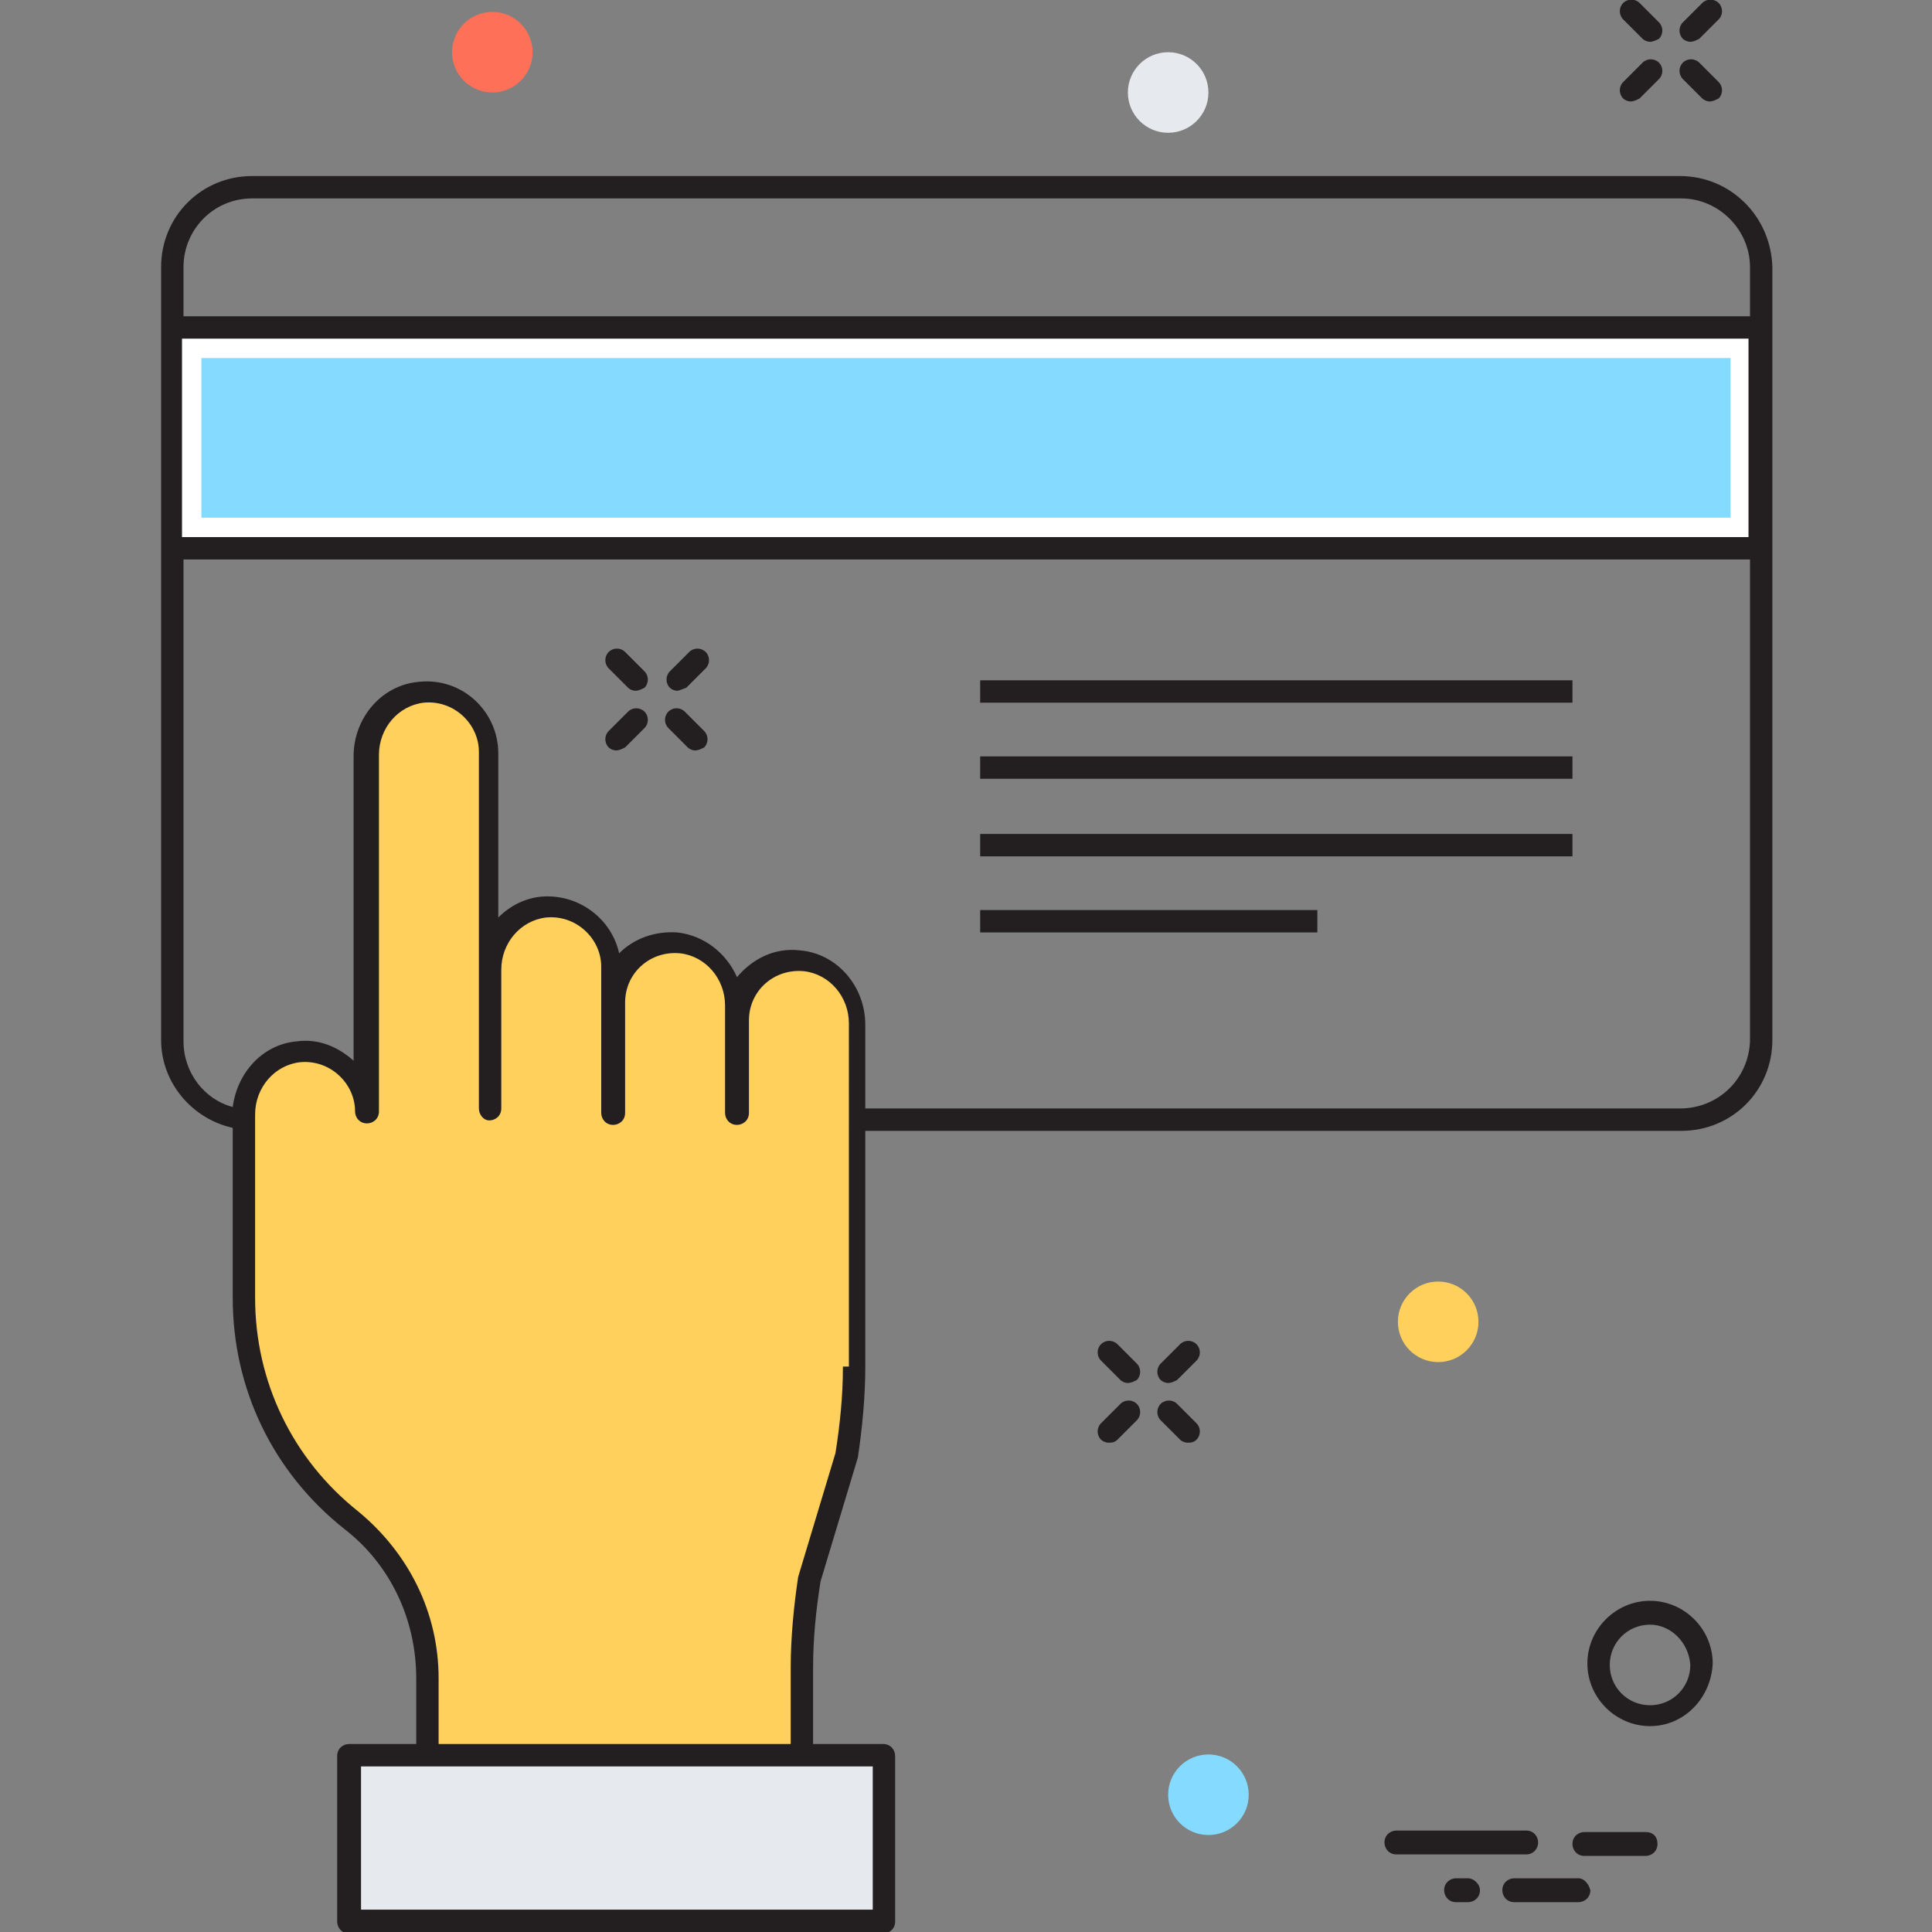
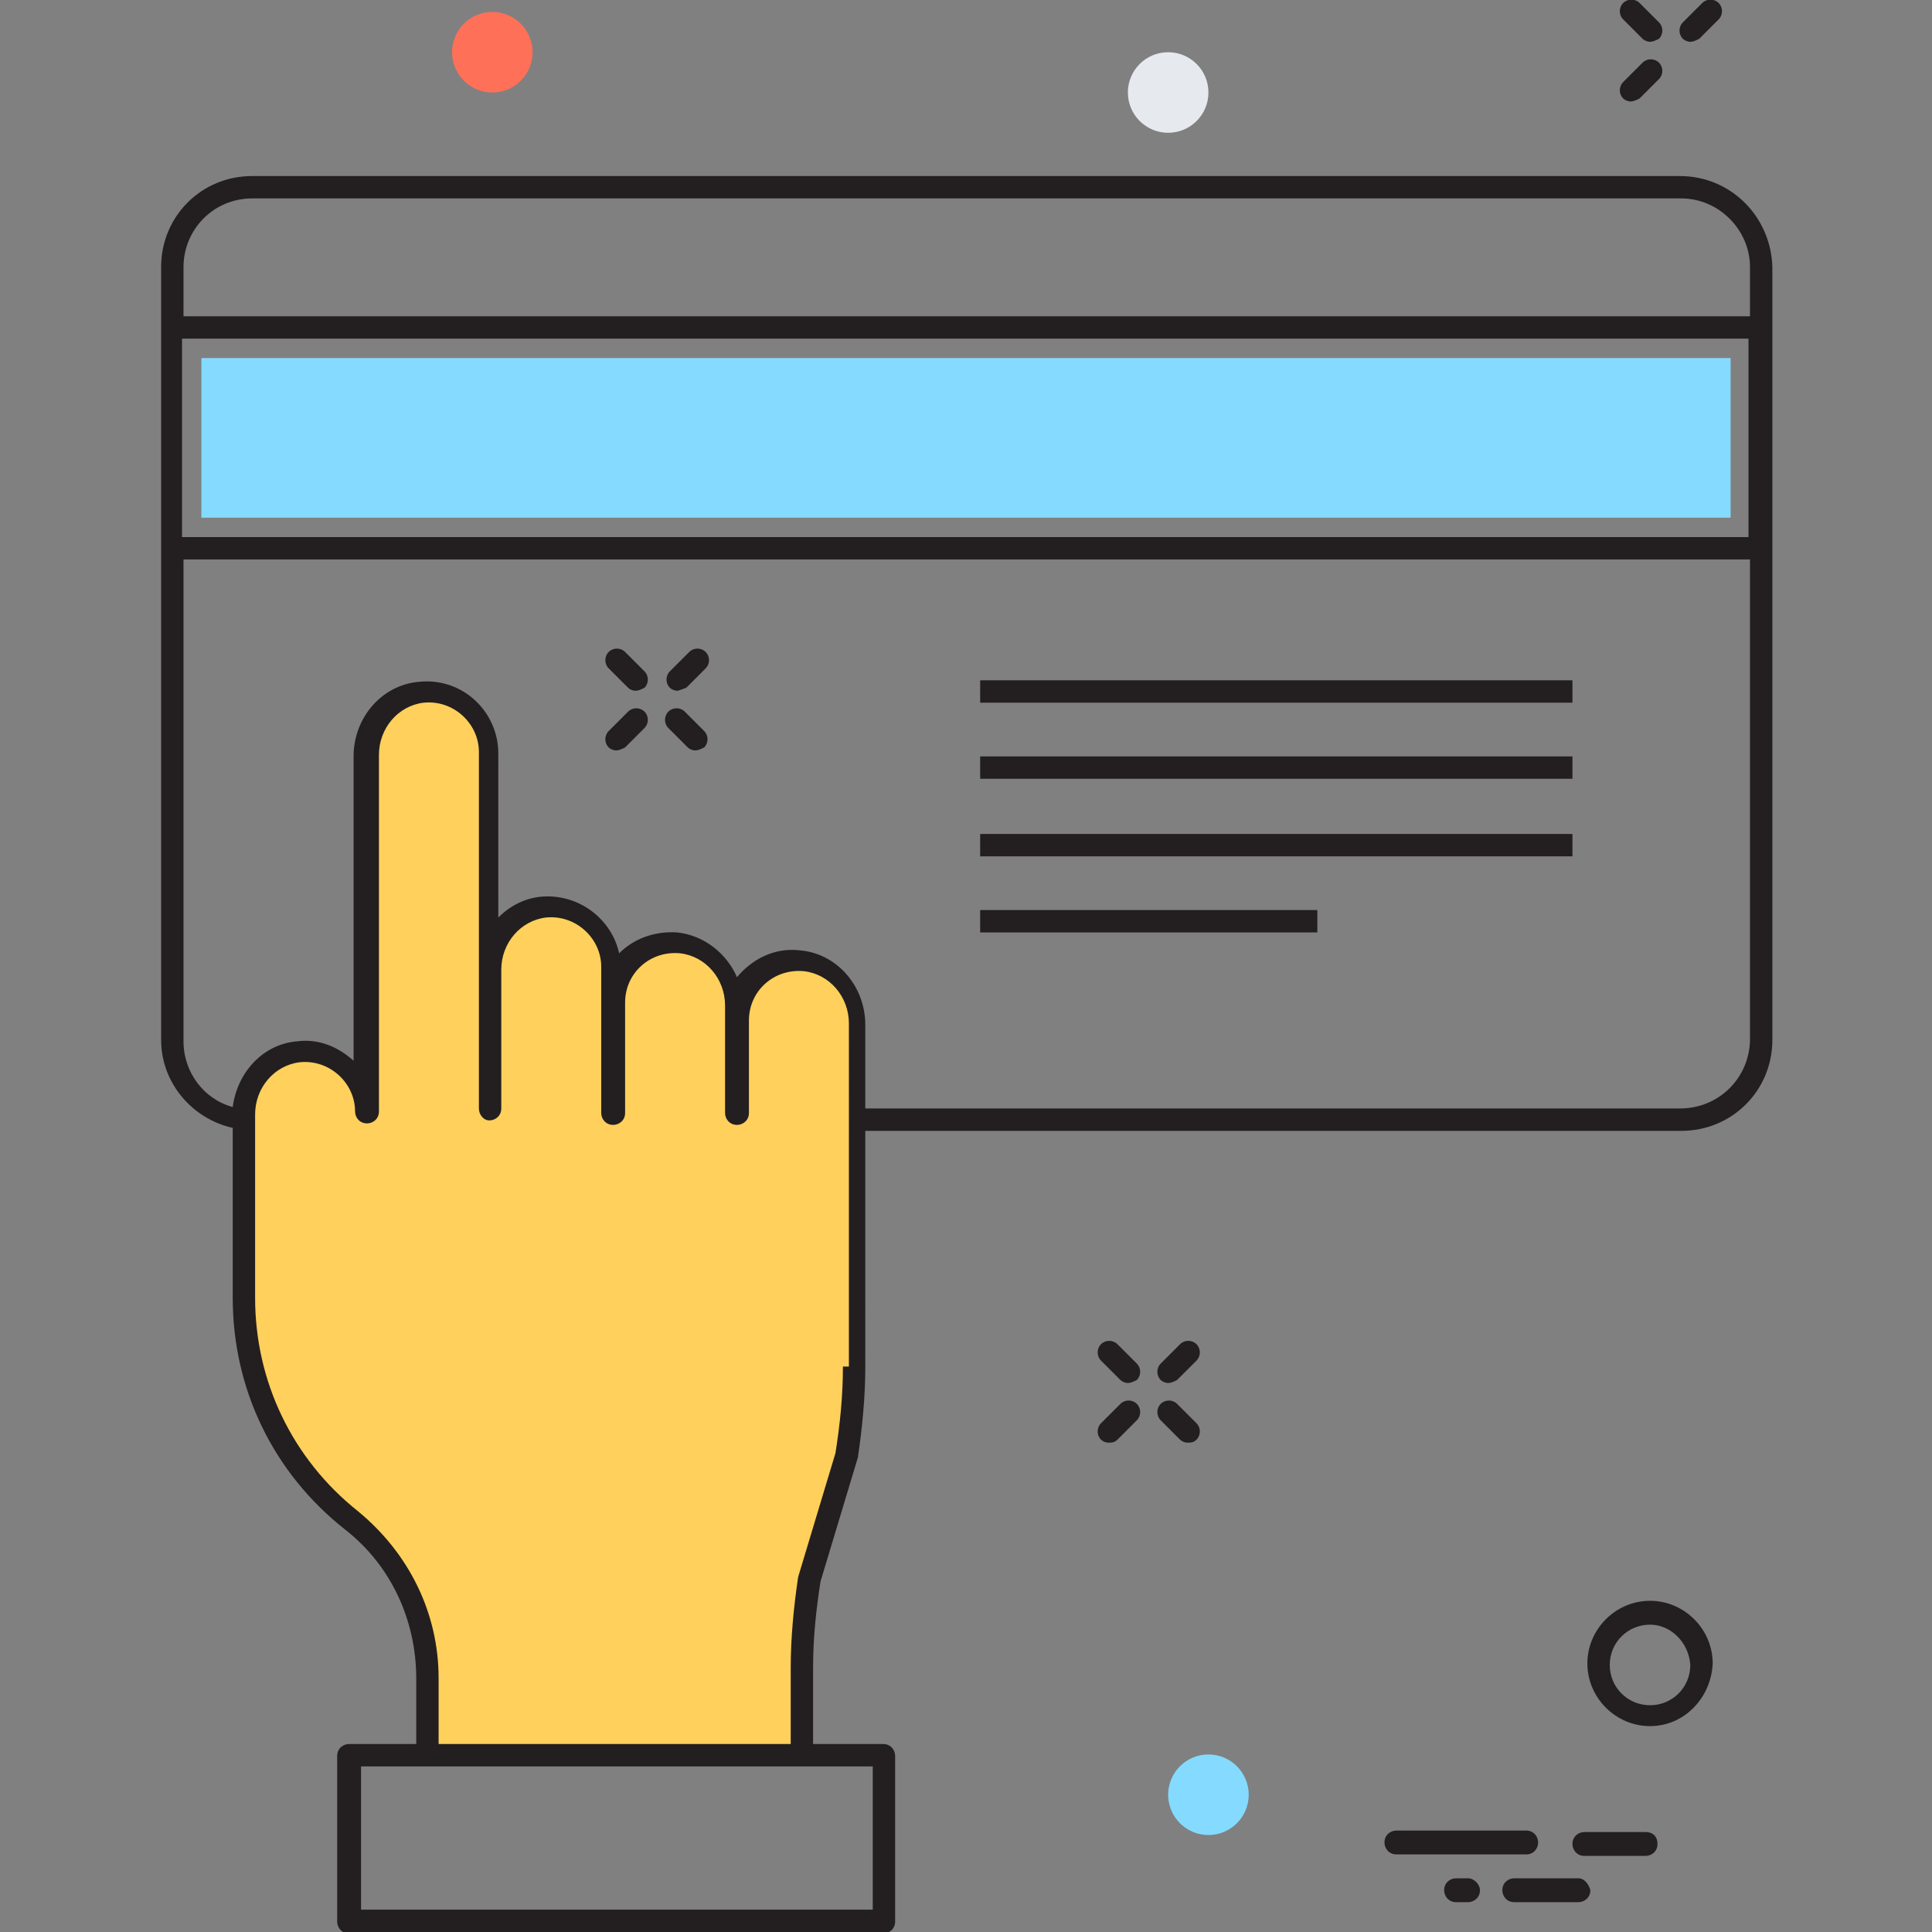
<svg xmlns="http://www.w3.org/2000/svg" version="1.1" id="Layer_1" x="0px" y="0px" viewBox="0 0 129.5 129.5" enable-background="new 0 0 129.5 129.5" xml:space="preserve">
  <rect x="0" y="0" width="129.5" height="129.5" fill="#808080" stroke="none" />
  <g>
    <g>
      <g>
        <rect x="28.4" y="65.1" fill="#FFFFFF" width="1.4" height="0.9" />
        <path fill="#231F20" d="M29.8,66.2h-1.4c-0.1,0-0.1-0.1-0.1-0.1v-0.9c0-0.1,0.1-0.1,0.1-0.1h1.4c0.1,0,0.1,0.1,0.1,0.1V66     C30,66.1,29.9,66.2,29.8,66.2z M28.5,65.9h1.2v-0.7h-1.2V65.9z" />
      </g>
      <g>
        <g>
          <path fill="#231F20" d="M45.4,46.3c-0.2,0-0.4-0.1-0.5-0.2c-0.3-0.3-0.3-0.8,0-1.1l1.3-1.3c0.3-0.3,0.8-0.3,1.1,0      c0.3,0.3,0.3,0.8,0,1.1l-1.3,1.3C45.7,46.2,45.5,46.3,45.4,46.3z" />
        </g>
        <g>
          <path fill="#231F20" d="M41.3,50.3c-0.2,0-0.4-0.1-0.5-0.2c-0.3-0.3-0.3-0.8,0-1.1l1.3-1.3c0.3-0.3,0.8-0.3,1.1,0      c0.3,0.3,0.3,0.8,0,1.1l-1.3,1.3C41.7,50.2,41.5,50.3,41.3,50.3z" />
        </g>
        <g>
          <path fill="#231F20" d="M46.6,50.3c-0.2,0-0.4-0.1-0.5-0.2l-1.3-1.3c-0.3-0.3-0.3-0.8,0-1.1c0.3-0.3,0.8-0.3,1.1,0l1.3,1.3      c0.3,0.3,0.3,0.8,0,1.1C47,50.2,46.8,50.3,46.6,50.3z" />
        </g>
        <g>
          <path fill="#231F20" d="M42.6,46.3c-0.2,0-0.4-0.1-0.5-0.2l-1.3-1.3c-0.3-0.3-0.3-0.8,0-1.1c0.3-0.3,0.8-0.3,1.1,0l1.3,1.3      c0.3,0.3,0.3,0.8,0,1.1C43,46.2,42.8,46.3,42.6,46.3z" />
        </g>
      </g>
      <g>
        <g>
          <path fill="#231F20" d="M78.3,92.7c-0.2,0-0.4-0.1-0.5-0.2c-0.3-0.3-0.3-0.8,0-1.1l1.3-1.3c0.3-0.3,0.8-0.3,1.1,0      c0.3,0.3,0.3,0.8,0,1.1l-1.3,1.3C78.7,92.6,78.5,92.7,78.3,92.7z" />
        </g>
        <g>
          <path fill="#231F20" d="M74.3,96.7c-0.2,0-0.4-0.1-0.5-0.2c-0.3-0.3-0.3-0.8,0-1.1l1.3-1.3c0.3-0.3,0.8-0.3,1.1,0      c0.3,0.3,0.3,0.8,0,1.1l-1.3,1.3C74.7,96.7,74.5,96.7,74.3,96.7z" />
        </g>
        <g>
          <path fill="#231F20" d="M79.6,96.7c-0.2,0-0.4-0.1-0.5-0.2l-1.3-1.3c-0.3-0.3-0.3-0.8,0-1.1c0.3-0.3,0.8-0.3,1.1,0l1.3,1.3      c0.3,0.3,0.3,0.8,0,1.1C80,96.7,79.8,96.7,79.6,96.7z" />
        </g>
        <g>
          <path fill="#231F20" d="M75.6,92.7c-0.2,0-0.4-0.1-0.5-0.2l-1.3-1.3c-0.3-0.3-0.3-0.8,0-1.1c0.3-0.3,0.8-0.3,1.1,0l1.3,1.3      c0.3,0.3,0.3,0.8,0,1.1C76,92.6,75.8,92.7,75.6,92.7z" />
        </g>
      </g>
      <g>
        <g>
          <path fill="#231F20" d="M113.3,2.8c-0.2,0-0.4-0.1-0.5-0.2c-0.3-0.3-0.3-0.8,0-1.1l1.3-1.3c0.3-0.3,0.8-0.3,1.1,0      c0.3,0.3,0.3,0.8,0,1.1l-1.3,1.3C113.7,2.7,113.5,2.8,113.3,2.8z" />
        </g>
        <g>
          <path fill="#231F20" d="M109.3,6.8c-0.2,0-0.4-0.1-0.5-0.2c-0.3-0.3-0.3-0.8,0-1.1l1.3-1.3c0.3-0.3,0.8-0.3,1.1,0      c0.3,0.3,0.3,0.8,0,1.1l-1.3,1.3C109.7,6.7,109.5,6.8,109.3,6.8z" />
        </g>
        <g>
-           <path fill="#231F20" d="M114.6,6.8c-0.2,0-0.4-0.1-0.5-0.2l-1.3-1.3c-0.3-0.3-0.3-0.8,0-1.1c0.3-0.3,0.8-0.3,1.1,0l1.3,1.3      c0.3,0.3,0.3,0.8,0,1.1C115,6.7,114.8,6.8,114.6,6.8z" />
-         </g>
+           </g>
        <g>
          <path fill="#231F20" d="M110.6,2.8c-0.2,0-0.4-0.1-0.5-0.2l-1.3-1.3c-0.3-0.3-0.3-0.8,0-1.1c0.3-0.3,0.8-0.3,1.1,0l1.3,1.3      c0.3,0.3,0.3,0.8,0,1.1C111,2.7,110.8,2.8,110.6,2.8z" />
        </g>
      </g>
-       <rect x="11.5" y="22" fill="#FFFFFF" width="106.5" height="14.7" />
      <g>
        <rect x="13.5" y="24" fill="#84DBFF" width="102.5" height="10.7" />
      </g>
      <g>
        <rect x="65.7" y="45.6" fill="#231F20" width="39.7" height="1.5" />
      </g>
      <g>
        <rect x="65.7" y="50.7" fill="#231F20" width="39.7" height="1.5" />
      </g>
      <g>
        <rect x="65.7" y="55.9" fill="#231F20" width="39.7" height="1.5" />
      </g>
      <g>
        <rect x="65.7" y="61" fill="#231F20" width="22.6" height="1.5" />
      </g>
-       <rect x="23.4" y="117.6" fill="#E6E9EE" width="35.8" height="11.1" />
      <path fill="#FFD05B" d="M53.5,64.5c-2.4-0.2-4.5,1.7-4.5,4.1v-1.1c0-2.1-1.6-4-3.7-4.3c-2.4-0.2-4.5,1.7-4.5,4.1v-2.4    c0-2.4-2.1-4.3-4.5-4.1c-2.1,0.2-3.7,2.1-3.7,4.3l0-14.7c0-2.4-2.1-4.3-4.5-4.1c-2.1,0.2-3.7,2.1-3.7,4.3v23.9    c0-2.4-2.1-4.3-4.5-4.1c-2.1,0.2-3.7,2.1-3.7,4.3V87c0,5.8,2.7,11.3,7.2,14.9c3.2,2.6,5.1,6.4,5.1,10.6v5.2h25.1v-5.9    c0-2,0.2-4,0.5-6l2.4-8.2c0.3-2,0.5-4,0.5-6V68.7C57.2,66.6,55.7,64.7,53.5,64.5z" />
      <path fill="#231F20" d="M112.6,11.8H16.9c-3.4,0-6.1,2.7-6.1,6.1v51.8c0,2.9,2.1,5.3,4.8,5.9V87c0,6.1,2.7,11.7,7.5,15.5    c3.1,2.4,4.8,6.1,4.8,10v4.4h-4.5c-0.4,0-0.8,0.3-0.8,0.8v11.1c0,0.4,0.3,0.8,0.8,0.8h35.8c0.4,0,0.8-0.3,0.8-0.8v-11.1    c0-0.4-0.3-0.8-0.8-0.8h-4.7v-5.1c0-2,0.2-3.9,0.5-5.8l2.5-8.3c0.3-2,0.5-4.1,0.5-6.1V75.8h54.7c3.4,0,6.1-2.7,6.1-6.1V17.9    C118.7,14.5,116,11.8,112.6,11.8z M16.9,13.3h95.8c2.5,0,4.6,2.1,4.6,4.6v3.3h-105v-3.3C12.3,15.4,14.3,13.3,16.9,13.3z M117.2,36    h-105V22.7h105V36z M58.5,118.4v9.6H24.2v-9.6H58.5z M56.5,91.6c0,2-0.2,3.9-0.5,5.8l-2.5,8.3c-0.3,2-0.5,4.1-0.5,6.1v5.1H29.4    v-4.4c0-4.4-2-8.4-5.4-11.2c-4.4-3.5-6.9-8.7-6.9-14.3V74.7c0-1.8,1.3-3.3,3-3.5c2-0.2,3.7,1.4,3.7,3.3c0,0.4,0.3,0.8,0.8,0.8    c0.4,0,0.8-0.3,0.8-0.8V50.6c0-1.8,1.3-3.3,3-3.5c2-0.2,3.7,1.4,3.7,3.3v23.9c0,0.4,0.3,0.8,0.7,0.8c0.4,0,0.8-0.3,0.8-0.8v-9.3    c0-1.8,1.3-3.3,3-3.5c2-0.2,3.7,1.4,3.7,3.3v9.8c0,0.4,0.3,0.8,0.8,0.8c0.4,0,0.8-0.3,0.8-0.8v-7.4c0-2,1.7-3.5,3.7-3.3    c1.7,0.2,3,1.7,3,3.5v7.2c0,0.4,0.3,0.8,0.8,0.8c0.4,0,0.8-0.3,0.8-0.8v-6.2c0-2,1.7-3.5,3.7-3.3c1.7,0.2,3,1.7,3,3.5V91.6z     M112.6,74.3H58v-5.6c0-2.6-1.9-4.8-4.4-5c-1.7-0.2-3.2,0.6-4.2,1.8c-0.7-1.6-2.2-2.8-4-3c-1.5-0.1-2.9,0.4-3.9,1.4    c-0.5-2.3-2.7-4-5.2-3.8c-1.1,0.1-2.1,0.6-2.9,1.4v-11c0-2.8-2.4-5.1-5.3-4.8c-2.5,0.2-4.4,2.4-4.4,5v20.4c-1-0.9-2.3-1.5-3.8-1.3    c-2.3,0.2-4,2.1-4.3,4.4c-1.9-0.5-3.3-2.3-3.3-4.4V37.5h105v32.3C117.2,72.3,115.2,74.3,112.6,74.3z" />
      <g>
        <path fill="#231F20" d="M110.6,115.7c-2.3,0-4.2-1.9-4.2-4.2c0-2.3,1.9-4.2,4.2-4.2s4.2,1.9,4.2,4.2     C114.7,113.8,112.9,115.7,110.6,115.7z M110.6,108.9c-1.5,0-2.7,1.2-2.7,2.7c0,1.5,1.2,2.7,2.7,2.7c1.5,0,2.7-1.2,2.7-2.7     C113.2,110.1,112,108.9,110.6,108.9z" />
      </g>
      <g>
        <circle fill="#FF7058" cx="33" cy="3.5" r="2.7" />
      </g>
      <g>
        <circle fill="#E6E9EE" cx="78.3" cy="6.2" r="2.7" />
      </g>
      <g>
-         <circle fill="#FFD05B" cx="96.4" cy="88.6" r="2.7" />
-       </g>
+         </g>
      <g>
        <circle fill="#84DBFF" cx="81" cy="120.3" r="2.7" />
      </g>
      <g>
        <path fill="#231F20" d="M103.1,123.5c0-0.4-0.3-0.8-0.8-0.8h-8.7c-0.4,0-0.8,0.3-0.8,0.8c0,0.4,0.3,0.8,0.8,0.8h8.7     C102.8,124.3,103.1,123.9,103.1,123.5z" />
        <path fill="#231F20" d="M105.8,125.9h-4.3c-0.4,0-0.8,0.3-0.8,0.8c0,0.4,0.3,0.8,0.8,0.8h4.3c0.4,0,0.8-0.3,0.8-0.8     C106.5,126.3,106.2,125.9,105.8,125.9z" />
        <path fill="#231F20" d="M110.3,122.8h-4.1c-0.4,0-0.8,0.3-0.8,0.8c0,0.4,0.3,0.8,0.8,0.8h4.1c0.4,0,0.8-0.3,0.8-0.8     C111.1,123.1,110.8,122.8,110.3,122.8z" />
        <path fill="#231F20" d="M98.4,125.9h-0.8c-0.4,0-0.8,0.3-0.8,0.8c0,0.4,0.3,0.8,0.8,0.8h0.8c0.4,0,0.8-0.3,0.8-0.8     C99.2,126.3,98.8,125.9,98.4,125.9z" />
      </g>
    </g>
  </g>
</svg>